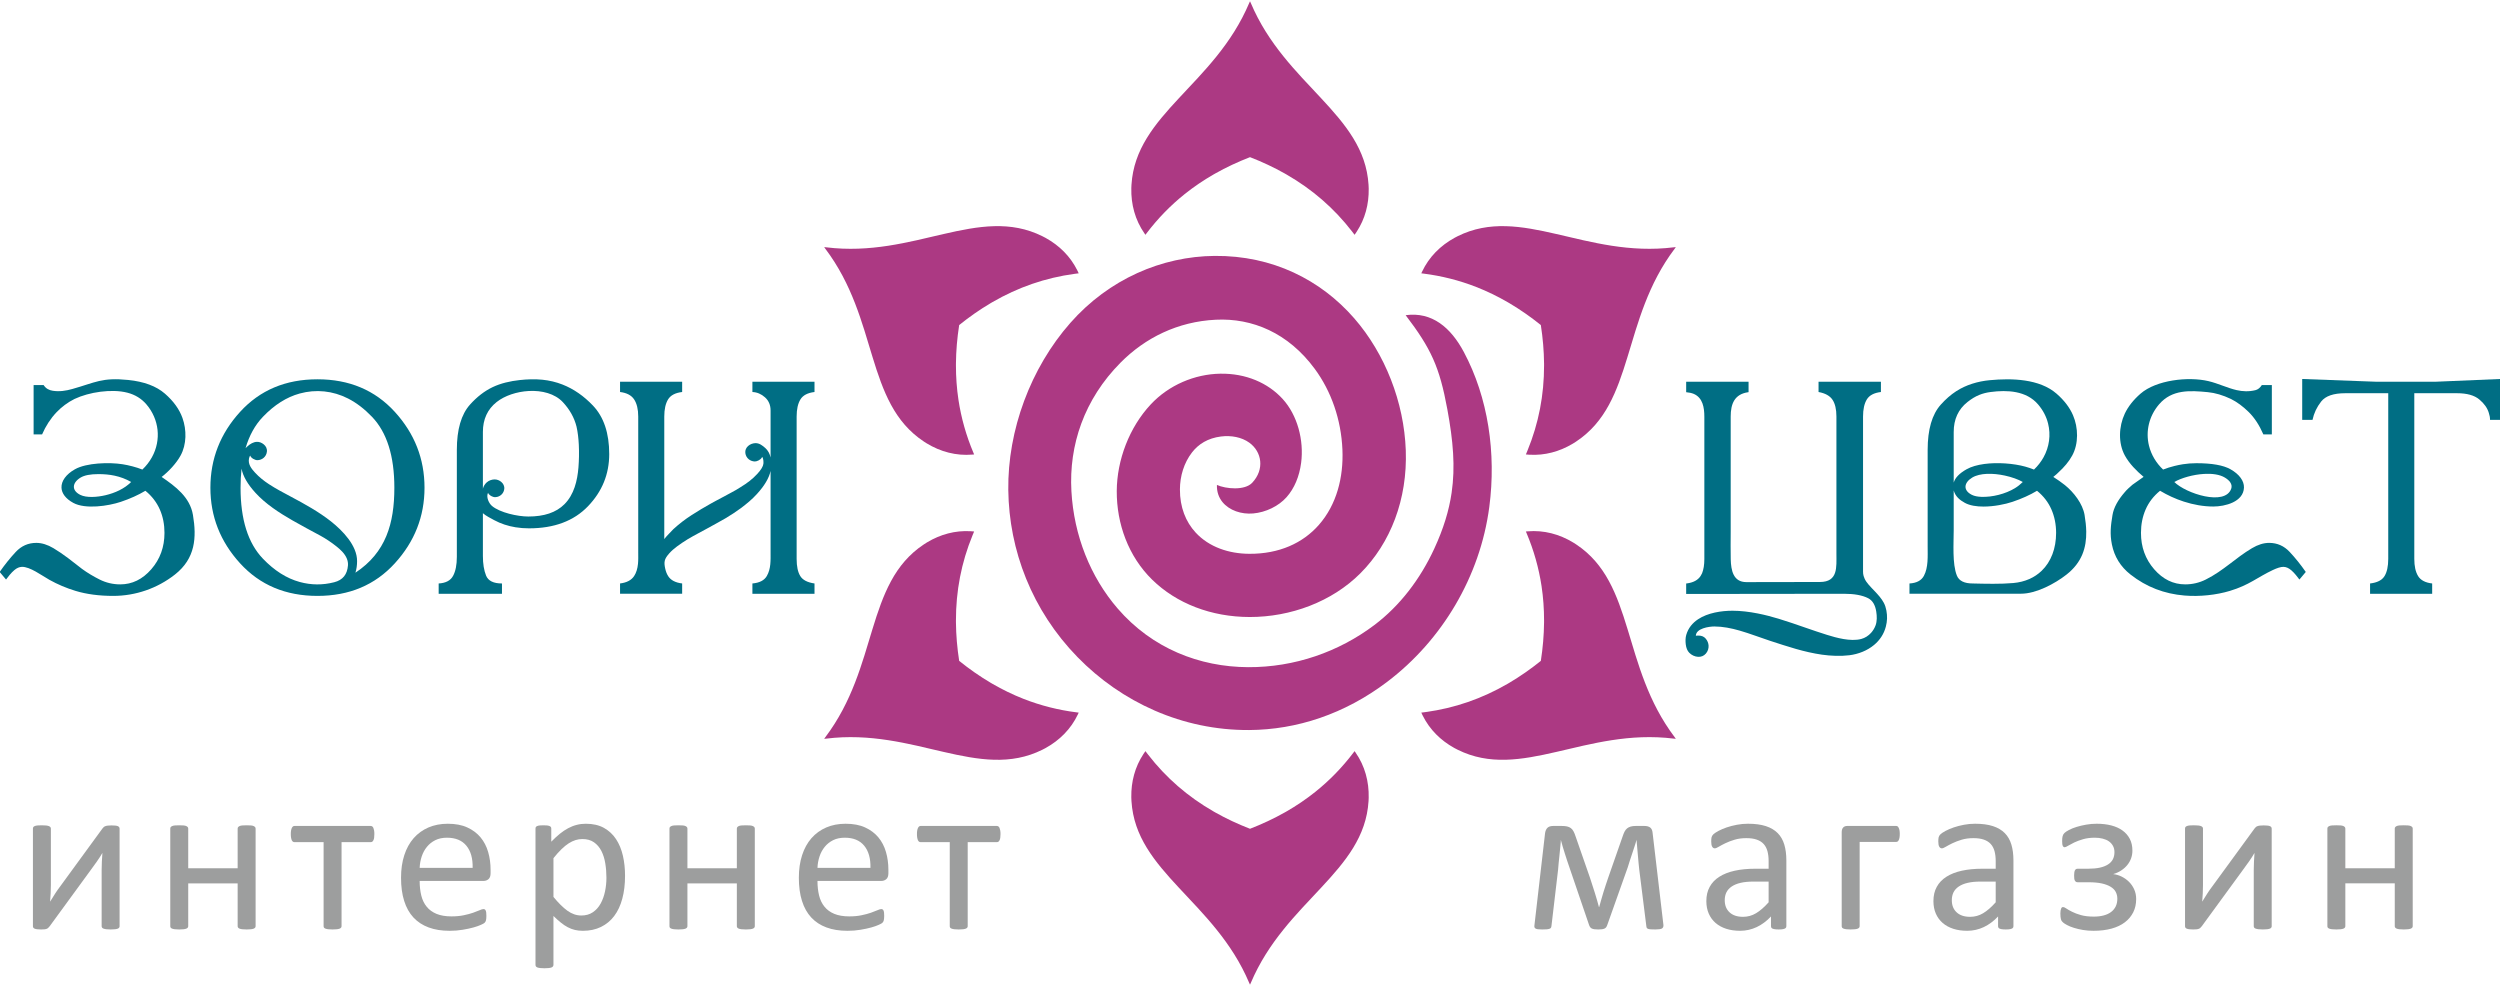
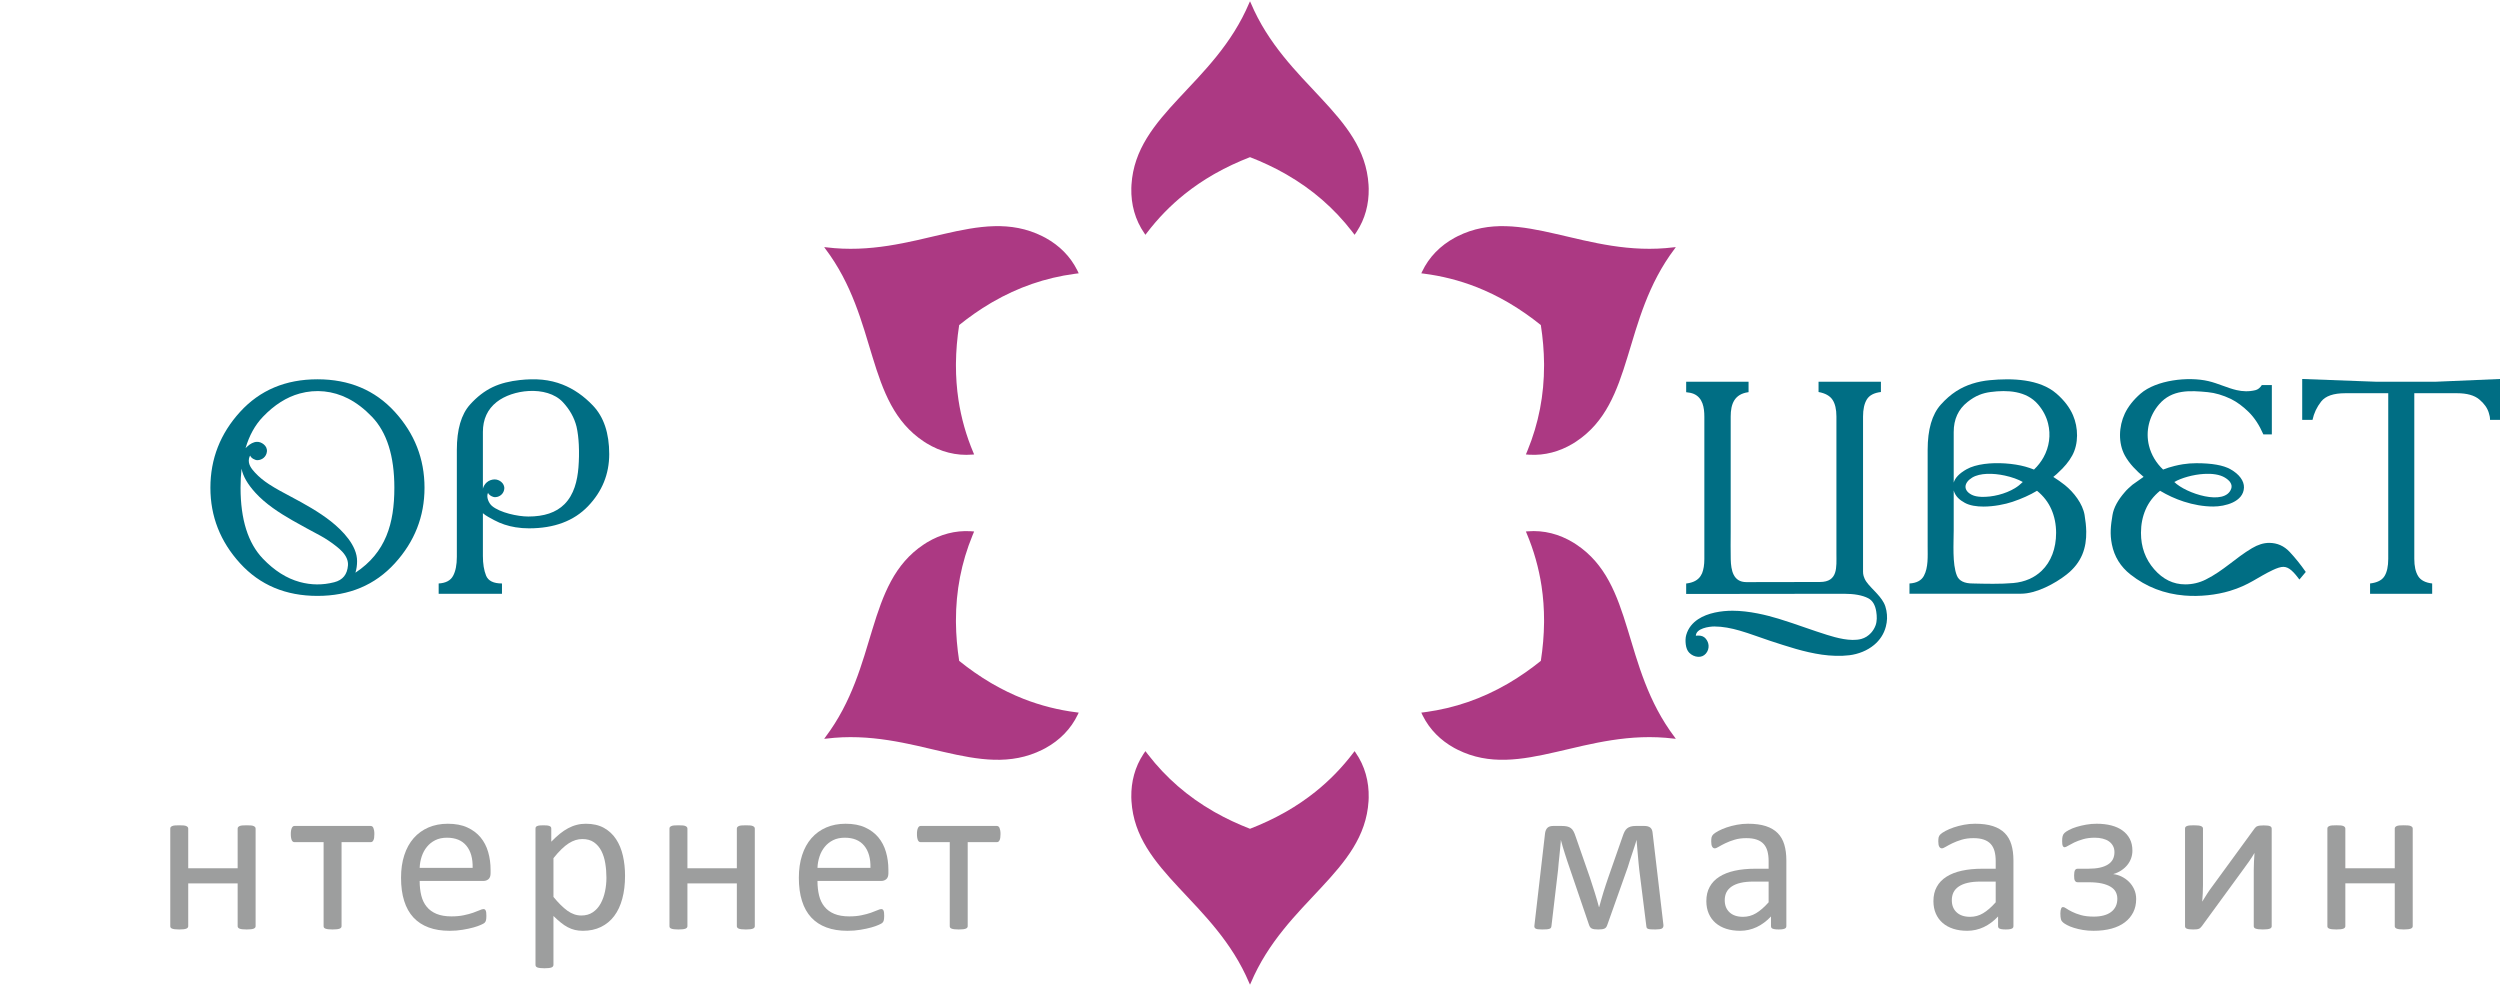
<svg xmlns="http://www.w3.org/2000/svg" xml:space="preserve" width="60.113mm" height="23.707mm" version="1.1" style="shape-rendering:geometricPrecision; text-rendering:geometricPrecision; image-rendering:optimizeQuality; fill-rule:evenodd; clip-rule:evenodd" viewBox="0 0 601.132 237.066">
  <defs>
    <style type="text/css"> .fil2 {fill:#AC3983} .fil3 {fill:#9D9E9E;fill-rule:nonzero} .fil1 {fill:#006E84;fill-rule:nonzero} .fil0 {fill:#006E84;fill-rule:nonzero} </style>
  </defs>
  <g id="Слой_x0020_1">
    <g id="_1533965522064">
      <g>
        <path class="fil0" d="M405.513 91.781l14.933 0 0 2.477 0 0.036 -0.072 0.01c-3.338,0.461 -4.225,2.839 -4.225,5.854l0 0.919 0 26.836c0,2.166 -0.048,4.396 0.01,6.564 0.072,2.62 0.567,5.5 3.781,5.493l17.675 -0.031c4.371,-0.008 3.957,-3.554 3.957,-6.758l0 -33.023c0,-1.748 -0.315,-3.096 -0.946,-4.042 -0.633,-0.948 -1.749,-1.567 -3.352,-1.858l0 -2.477 0.064 0 14.796 0 0.137 0 0 2.477c-1.651,0.195 -2.78,0.789 -3.387,1.785 -0.607,0.995 -0.911,2.368 -0.911,4.115l0 36.617c0,1.033 -0.049,1.371 0.374,2.356 0.406,0.949 1.383,1.917 2.38,2.964 0.843,0.885 1.703,1.828 2.246,2.863 0.284,0.54 0.489,1.156 0.615,1.848 0.249,1.367 0.209,2.522 -0.129,3.849 -0.459,1.805 -1.477,3.289 -2.827,4.416 -1.632,1.363 -3.753,2.21 -5.961,2.484 -2.074,0.257 -4.484,0.158 -6.562,-0.139 -4.318,-0.618 -8.301,-1.972 -12.494,-3.333 -2.376,-0.771 -4.836,-1.746 -7.331,-2.461 -2.003,-0.574 -4.03,-0.982 -6.057,-0.986 -1.286,-0.001 -4.455,0.455 -4.455,2.262 0.198,-0.099 0.438,-0.073 0.655,-0.073 0.729,0 1.299,0.243 1.712,0.729 0.417,0.49 0.653,1.075 0.692,1.668 0.045,0.678 -0.167,1.369 -0.655,1.937 -0.501,0.584 -1.176,0.809 -1.857,0.778 -0.792,-0.036 -1.598,-0.421 -2.15,-0.996 -0.447,-0.466 -0.723,-1.14 -0.827,-2.021 -0.085,-0.744 -0.092,-1.517 0.114,-2.241 0.478,-1.667 1.514,-2.889 2.837,-3.77 2.356,-1.568 5.627,-2.058 8.293,-2.058 1.961,0 4.03,0.256 6.061,0.655 1.74,0.342 3.454,0.791 5.047,1.277 2.147,0.653 4.324,1.411 6.491,2.161 1.7,0.588 3.41,1.176 5.132,1.712 2.174,0.676 5.638,1.668 8.223,0.984 0.915,-0.241 1.727,-0.771 2.359,-1.47 0.465,-0.514 0.834,-1.121 1.076,-1.77 0.391,-1.058 0.341,-2.22 0.176,-3.322 -0.245,-1.623 -0.901,-2.708 -1.967,-3.249 -1.382,-0.701 -3.315,-1.059 -5.791,-1.057l-37.952 0.046 0 -2.514c0.039,-0.004 0.078,-0.009 0.117,-0.014 1.579,-0.198 2.694,-0.792 3.343,-1.779 0.136,-0.205 0.257,-0.428 0.365,-0.667 0.363,-0.916 0.546,-2.051 0.546,-3.402l0 -34.238c0,-2.178 -0.364,-4.546 -2.544,-5.496 -0.515,-0.209 -1.125,-0.344 -1.827,-0.404l0 -2.515 0 -0.007 0.072 -0.001z" />
        <path class="fil0" d="M459.138 142.755l0 -2.459c1.699,-0.098 2.853,-0.704 3.46,-1.821 1.099,-2.023 0.911,-4.755 0.911,-7.022l0 -23.282c0,-4.905 1.055,-8.535 3.169,-10.89 1.157,-1.291 2.385,-2.36 3.681,-3.205 2.369,-1.546 5.244,-2.392 8.047,-2.659 5.343,-0.511 11.99,-0.34 16.101,3.241 1.841,1.606 3.16,3.334 3.955,5.187 1.278,2.975 1.377,6.845 -0.205,9.71 -0.776,1.409 -1.893,2.768 -3.351,4.08 -0.12,0.122 -0.26,0.254 -0.406,0.386 -0.259,0.234 -0.54,0.47 -0.781,0.652 0.947,0.608 1.904,1.254 2.791,1.967 2.147,1.728 4.287,4.504 4.734,7.193 0.226,1.353 0.376,2.681 0.398,3.972 0.066,3.88 -1.027,7.43 -4.731,10.342 -2.766,2.175 -7.301,4.608 -10.944,4.608l-6.464 0 -3.68 0 -16.685 0zm19.5 -48.495c-1.931,0.258 -3.587,0.848 -5.551,2.402 -2.209,1.748 -3.313,4.152 -3.313,7.212l0 9.144 0 3.025 0.001 -0.005c0.34,-1.164 1.372,-2.233 3.096,-3.205 2.271,-1.279 5.924,-1.629 9.294,-1.405 1.761,0.118 3.445,0.392 4.815,0.772 0.712,0.198 1.415,0.432 2.099,0.707 0.923,-0.874 1.687,-1.858 2.295,-2.95 1.382,-2.49 1.776,-5.362 1.092,-8.121 -0.412,-1.665 -1.213,-3.196 -2.403,-4.592 -2.825,-3.312 -7.439,-3.516 -11.425,-2.984zm-8.864 23.668l0 5.468 0 4.069c0,3.13 -0.374,8.12 0.764,10.937 0.511,1.263 1.784,1.894 3.824,1.894 2.975,0.076 6.728,0.166 9.746,-0.105 2.814,-0.253 5.113,-1.305 6.817,-2.946 2.255,-2.17 3.472,-5.372 3.472,-9.114 0,-2.04 -0.377,-3.922 -1.13,-5.646 -0.752,-1.724 -1.905,-3.217 -3.46,-4.48 -1.699,1.021 -3.666,1.907 -5.9,2.66 -1.781,0.599 -4.446,1.134 -6.927,1.141 -1.706,0.004 -3.325,-0.241 -4.509,-0.887 -1.278,-0.697 -2.286,-1.556 -2.696,-2.986l-0.001 -0.005zm16.61 -2.035c-1.097,-0.627 -2.66,-1.189 -4.345,-1.55 -2.801,-0.6 -5.938,-0.645 -7.82,0.493 -2.011,1.217 -2.248,3.066 -0.073,4.152 0.604,0.303 1.395,0.446 2.254,0.479 2.65,0.101 5.801,-0.691 8.09,-2.08 0.68,-0.413 1.311,-0.912 1.894,-1.494z" />
        <path class="fil0" d="M553.571 100.96l0 -9.835 17.628 0.656 14.568 0 15.444 -0.656 0 9.835 -2.477 0c0,-0.292 -0.024,-0.571 -0.072,-0.838 -0.049,-0.267 -0.122,-0.547 -0.219,-0.838 -0.34,-1.165 -1.105,-2.246 -2.294,-3.242 -1.19,-0.995 -2.975,-1.493 -5.354,-1.493l-10.272 0 0 39.834c0,1.748 0.303,3.133 0.911,4.128 0.606,0.996 1.736,1.591 3.387,1.785l0 2.477 -14.933 0 0 -2.477c1.7,-0.194 2.853,-0.777 3.46,-1.749 0.607,-0.971 0.91,-2.367 0.91,-4.164l0 -39.834 -10.344 0c-2.816,0 -4.747,0.668 -5.791,2.004 -1.044,1.335 -1.736,2.804 -2.076,4.407l-2.476 0z" />
        <path class="fil0" d="M546.271 104.456l0 -11.874 -2.403 0c-0.438,0.681 -0.96,1.094 -1.567,1.239 -1.576,0.378 -3.062,0.313 -4.519,-0.023 -2.242,-0.518 -4.42,-1.609 -6.772,-2.162 -4.847,-1.14 -12.54,-0.27 -16.318,3.022 -1.717,1.497 -2.98,3.102 -3.787,4.813 -1.443,3.06 -1.617,7.088 0.036,10.084 1.078,1.954 2.776,3.667 4.494,5.106l-2.673 1.888c-0.339,0.291 -0.667,0.582 -0.983,0.874 -0.316,0.291 -0.595,0.582 -0.838,0.874 -1.699,1.943 -2.696,3.788 -2.986,5.536 -0.425,2.543 -0.653,4.538 -0.149,7.06 0.588,2.95 2.084,5.369 4.482,7.254 3.832,3.012 8.139,4.639 12.964,5.048 3.655,0.311 7.691,-0.133 10.93,-1.114 4.698,-1.423 6.55,-3.238 10.321,-5.016 0.941,-0.445 1.9,-0.784 2.568,-0.765 0.666,0.019 1.267,0.292 1.909,0.848 0.749,0.647 1.452,1.575 1.92,2.201l1.53 -1.821c-1.214,-1.748 -2.502,-3.351 -3.861,-4.808 -1.359,-1.457 -3.011,-2.185 -4.953,-2.185 -1.311,0 -2.684,0.425 -4.116,1.275 -4.028,2.387 -6.807,5.388 -11.109,7.539 -1.554,0.777 -3.205,1.165 -4.954,1.165 -2.865,0 -5.354,-1.214 -7.467,-3.642 -2.112,-2.428 -3.168,-5.342 -3.168,-8.741 0,-2.04 0.376,-3.922 1.129,-5.646 0.753,-1.724 1.906,-3.217 3.461,-4.48 1.758,1.057 3.69,1.948 5.697,2.6 2.32,0.753 4.742,1.188 7.123,1.188 2.774,0 7.237,-1.093 7.355,-4.554 0.054,-1.584 -1.1,-3.201 -3.239,-4.406 -1.723,-0.971 -4.456,-1.456 -8.195,-1.456 -1.118,0 -2.21,0.084 -3.278,0.255 -0.619,0.098 -1.299,0.237 -1.984,0.407 -0.955,0.237 -1.921,0.535 -2.752,0.868 -1.641,-1.557 -2.847,-3.533 -3.39,-5.734 -0.844,-3.427 -0.014,-7.089 2.407,-9.929 3.126,-3.667 7.512,-3.352 11.729,-2.95 1.772,0.171 3.63,0.717 5.572,1.639 1.457,0.729 2.877,1.773 4.262,3.133 1.383,1.359 2.561,3.157 3.533,5.39l2.039 0zm-23.456 11.437c1.698,-0.971 4.527,-1.79 7.188,-1.941 1.903,-0.108 3.72,0.124 4.977,0.884 0.574,0.348 0.998,0.72 1.272,1.114 0.372,0.54 0.419,1.079 0.249,1.562 -1.476,4.233 -10.919,1.148 -13.686,-1.619z" />
        <path class="fil1" d="M105.478 142.773l0 -2.478c1.7,-0.096 2.854,-0.703 3.46,-1.82 0.608,-1.118 0.911,-2.647 0.911,-4.589l0 -25.715c0,-4.905 1.056,-8.535 3.169,-10.89 1.671,-1.863 3.487,-3.263 5.446,-4.199 1.958,-0.935 4.243,-1.453 6.509,-1.699 1.793,-0.194 3.617,-0.26 5.413,-0.084 1.721,0.169 3.341,0.564 4.864,1.161 2.737,1.072 5.164,2.797 7.306,5.039 2.623,2.744 3.934,6.641 3.934,11.692 0,4.808 -1.699,8.985 -5.099,12.529 -3.4,3.546 -8.134,5.318 -14.205,5.318 -1.076,0 -2.157,-0.082 -3.219,-0.255 -1.793,-0.293 -3.539,-0.849 -5.141,-1.717 -0.831,-0.45 -2.022,-1.047 -2.713,-1.67l0 10.271c0,1.894 0.255,3.472 0.765,4.735 0.511,1.263 1.785,1.893 3.825,1.893l0 2.478 -15.225 0zm10.635 -38.9l0 13.632c0.146,-0.581 0.469,-1.102 0.9,-1.494 0.513,-0.465 1.224,-0.734 1.919,-0.737 0.563,-0.002 1.142,0.219 1.582,0.587 0.5,0.418 0.822,1.026 0.739,1.715 -0.116,0.947 -0.772,1.649 -1.634,1.885 -0.312,0.086 -0.614,0.119 -0.929,0.04 -0.536,-0.135 -1.203,-0.548 -1.338,-1.02 -0.505,1.03 0.191,2.531 0.944,3.171 1.896,1.607 6.17,2.545 8.744,2.545 3.761,0 6.672,-0.936 8.698,-2.973 2.287,-2.302 3.095,-5.614 3.356,-8.866 0.13,-1.63 0.178,-3.527 0.086,-5.386 -0.076,-1.556 -0.251,-3.086 -0.557,-4.41 -0.534,-2.137 -1.627,-4.092 -3.278,-5.864 -1.923,-2.064 -5.054,-2.85 -8.182,-2.686 -2.903,0.152 -5.805,1.123 -7.735,2.65 -2.21,1.748 -3.315,4.152 -3.315,7.211z" />
        <path class="fil1" d="M72.054 94.622c-3.149,0.866 -6.097,2.736 -8.846,5.609 -1.885,1.971 -3.273,4.482 -4.165,7.532 0.125,-0.15 0.293,-0.292 0.439,-0.425 0.694,-0.638 1.487,-1.079 2.297,-1.098 0.554,-0.013 1.118,0.171 1.662,0.624 0.503,0.417 0.822,1.022 0.735,1.75 -0.074,0.615 -0.37,1.131 -0.8,1.489 -0.395,0.329 -0.904,0.526 -1.458,0.546 -0.607,0.022 -1.588,-0.52 -1.752,-1.102 -0.132,0.121 -0.259,0.537 -0.294,0.712 -0.266,1.356 0.551,2.397 1.417,3.348 1.02,1.119 2.166,2.02 3.38,2.816 1.673,1.096 3.513,2.061 5.31,3.016 3.222,1.711 6.728,3.655 9.6,5.928 2.851,2.259 6.293,5.82 6.281,9.551 -0.003,1.021 -0.136,1.949 -0.4,2.784 7.329,-4.825 9.363,-11.845 9.363,-20.425 0,-7.624 -1.789,-13.306 -5.366,-17.046 -1.837,-1.92 -3.763,-3.392 -5.778,-4.416 -3.658,-1.858 -7.709,-2.271 -11.625,-1.193zm-13.969 18.063c-0.162,1.443 -0.243,2.974 -0.243,4.592 0,7.624 1.789,13.306 5.366,17.046 2.752,2.876 5.703,4.747 8.855,5.612 2.767,0.759 5.527,0.777 8.302,0.063 1.037,-0.267 1.827,-0.737 2.376,-1.422 0.529,-0.662 0.836,-1.525 0.925,-2.601 0.093,-1.114 -0.358,-2.217 -1.351,-3.307 -0.713,-0.781 -1.998,-1.785 -3.274,-2.642 -0.692,-0.464 -1.381,-0.886 -1.976,-1.206 -2.195,-1.179 -4.567,-2.445 -6.768,-3.706 -3.137,-1.796 -6.42,-3.926 -8.875,-6.62 -1.906,-2.092 -3.018,-4.028 -3.337,-5.809zm18.248 -21.486c7.637,0 13.837,2.61 18.598,7.83 4.762,5.22 7.143,11.303 7.143,18.248 0,6.896 -2.381,12.954 -7.143,18.175 -4.761,5.22 -10.961,7.831 -18.598,7.831 -7.638,0 -13.838,-2.611 -18.599,-7.831 -4.762,-5.221 -7.143,-11.279 -7.143,-18.175 0,-6.945 2.381,-13.028 7.143,-18.248 4.761,-5.22 10.961,-7.83 18.599,-7.83z" />
-         <path class="fil1" d="M159.726 129.612c0.717,-0.915 1.432,-1.552 2.191,-2.381 1.368,-1.251 2.829,-2.376 4.383,-3.375 1.554,-0.998 3.068,-1.907 4.543,-2.727 0.454,-0.254 0.901,-0.498 1.34,-0.735 0.44,-0.238 0.873,-0.467 1.299,-0.689 0.794,-0.442 1.589,-0.869 2.384,-1.282 0.795,-0.414 1.546,-0.853 2.252,-1.32 0.735,-0.439 1.44,-0.92 2.115,-1.445 0.674,-0.524 1.302,-1.103 1.884,-1.739 0.886,-0.968 1.367,-1.767 1.441,-2.395 0.049,-0.412 0.023,-1.357 -0.313,-1.664 -0.019,0.068 -0.05,0.135 -0.088,0.2 -0.309,0.517 -1.179,0.92 -1.672,0.902 -0.545,-0.02 -1.047,-0.209 -1.44,-0.526 -0.446,-0.359 -0.753,-0.883 -0.829,-1.509 -0.085,-0.706 0.215,-1.296 0.694,-1.712 0.469,-0.407 1.11,-0.647 1.729,-0.662 0.934,-0.022 1.699,0.565 2.37,1.169 0.691,0.619 1.07,1.374 1.277,2.277l0 -4.45c0,-2.345 0,-4.538 0,-6.848 0,-1.311 -0.45,-2.367 -1.348,-3.169 -0.898,-0.8 -1.906,-1.226 -3.023,-1.274l0 -2.477 14.933 0 0 2.477c-1.651,0.195 -2.78,0.789 -3.387,1.784 -0.607,0.996 -0.91,2.368 -0.91,4.117l0 34.236c0,1.798 0.291,3.169 0.874,4.116 0.582,0.947 1.724,1.542 3.423,1.785l0 2.477 -14.933 0 0 -2.477c1.7,-0.146 2.854,-0.74 3.46,-1.785 1.029,-1.769 0.911,-3.823 0.911,-5.793l0 -19.47c-0.377,1.712 -1.477,3.565 -3.302,5.559 -0.582,0.635 -1.195,1.229 -1.839,1.78 -0.644,0.552 -1.318,1.09 -2.02,1.615 -1.182,0.866 -2.411,1.675 -3.684,2.428 -1.481,0.875 -2.993,1.652 -4.487,2.495 -0.636,0.358 -1.318,0.712 -1.925,1.04 -0.89,0.48 -1.794,0.963 -2.637,1.474 -0.941,0.57 -1.944,1.258 -2.64,1.779 -0.681,0.509 -1.332,1.072 -1.857,1.673 -1.138,1.301 -1.314,1.983 -0.939,3.658 0.141,0.633 0.361,1.246 0.717,1.798 0.628,0.974 1.749,1.555 3.351,1.749l0 2.477 -14.933 0 0 -2.477c1.602,-0.194 2.732,-0.789 3.387,-1.785 0.499,-0.757 0.808,-1.733 0.927,-2.926 0.093,-0.93 0.057,-1.911 0.057,-2.847l0 -32.579c0,-1.749 -0.328,-3.121 -0.984,-4.117 -0.655,-0.995 -1.785,-1.589 -3.387,-1.784l0 -2.477 14.933 0 0 2.477c-1.651,0.195 -2.781,0.79 -3.387,1.784 -0.606,0.995 -0.911,2.37 -0.911,4.117l0 27.753 0 1.7z" />
-         <path class="fil1" d="M8.081 104.456l0 -11.874 2.403 0c0.573,0.89 1.342,1.241 2.206,1.376 1.616,0.254 3.157,0.008 4.68,-0.42 5.6,-1.574 7.126,-2.825 13.461,-2.176 3.813,0.392 6.757,1.49 8.829,3.296 2.053,1.79 3.458,3.734 4.21,5.832 1.028,2.864 1.023,6.38 -0.459,9.065 -1.026,1.861 -2.844,3.814 -4.544,5.127 3.308,2.268 6.815,4.846 7.53,9.151 0.905,5.419 0.603,10.433 -4.333,14.314 -4.214,3.314 -9.463,5.136 -14.825,5.136 -3.399,0 -6.422,-0.401 -9.069,-1.202 -2.23,-0.676 -4.332,-1.568 -6.304,-2.673 -1.839,-1.034 -4.702,-3.196 -6.632,-3.106 -0.611,0.028 -1.175,0.274 -1.773,0.771 -0.782,0.649 -1.523,1.625 -2.009,2.276l-1.53 -1.821c1.214,-1.748 2.502,-3.351 3.861,-4.808 1.359,-1.457 3.011,-2.185 4.953,-2.185 1.311,0 2.684,0.425 4.116,1.275 2.387,1.414 4.675,3.271 6.884,4.989 1.263,0.923 2.672,1.773 4.225,2.55 1.554,0.777 3.205,1.165 4.954,1.165 2.865,0 5.354,-1.214 7.467,-3.642 2.112,-2.428 3.168,-5.342 3.168,-8.741 0,-4.019 -1.435,-7.564 -4.59,-10.126 -1.699,1.021 -3.666,1.907 -5.9,2.66 -3.005,1.011 -8.528,1.84 -11.436,0.254 -1.873,-1.021 -2.776,-2.318 -2.838,-3.638 -0.075,-1.599 1.081,-3.233 3.238,-4.448 2.764,-1.558 8.253,-1.715 11.473,-1.201 1.479,0.234 3.309,0.703 4.736,1.275 0.922,-0.875 1.687,-1.858 2.294,-2.951 1.156,-2.082 1.598,-4.386 1.351,-6.624 -0.241,-2.178 -1.136,-4.297 -2.662,-6.088 -1.193,-1.399 -2.725,-2.341 -4.596,-2.823 -3.745,-0.967 -9.21,-0.147 -12.705,1.512 -1.657,0.83 -3.09,1.907 -4.31,3.183 -1.456,1.523 -2.61,3.33 -3.485,5.34l-2.039 0zm23.456 11.437c-1.294,-0.74 -2.615,-1.224 -3.983,-1.517 -1.248,-0.267 -2.537,-0.377 -3.884,-0.377 -1.943,0 -3.376,0.279 -4.298,0.837 -1.024,0.619 -1.588,1.402 -1.608,2.164 -0.02,0.736 0.466,1.454 1.535,1.989 1.481,0.739 4.015,0.572 6.084,0.082 2.241,-0.532 4.513,-1.537 6.154,-3.178z" />
      </g>
      <g>
-         <path class="fil2" d="M337.987 75.785c6.342,-0.87 10.854,2.972 13.993,8.847 5.858,10.964 7.824,24.332 6.125,37.268 -2.196,16.722 -11.362,32.06 -24.535,42.033 -10.278,7.781 -21.774,11.537 -33.201,11.604 -16.059,0.094 -30.719,-6.703 -41.282,-17.543 -10.934,-11.222 -16.469,-25.663 -16.642,-40.193 -0.171,-14.367 5.355,-29.301 14.922,-40.163 9.283,-10.539 22.006,-15.998 34.688,-16.108 13.922,-0.12 25.521,5.757 33.586,15.022 7.402,8.502 11.967,20.16 12.381,31.711 0.423,11.798 -3.645,22.303 -10.921,29.591 -6.837,6.85 -16.783,10.516 -26.595,10.508 -9.297,-0.008 -17.642,-3.274 -23.475,-8.988 -5.722,-5.605 -8.544,-13.452 -8.505,-21.3 0.037,-7.477 3.026,-15.32 8.165,-20.827 4.361,-4.673 10.573,-7.289 16.723,-7.393 6.129,-0.104 11.467,2.193 15.018,6.094 3.521,3.868 5.144,9.884 4.426,15.357 -0.427,3.252 -1.612,6.113 -3.503,8.243 -1.91,2.152 -4.987,3.649 -8.037,3.914 -2.818,0.246 -5.725,-0.725 -7.366,-2.733 -0.884,-1.083 -1.401,-2.467 -1.339,-4.125 2.122,0.959 6.679,1.4 8.485,-0.524 3.019,-3.215 2.329,-7.445 -0.697,-9.636 -1.841,-1.333 -4.367,-1.8 -6.834,-1.486 -3.128,0.398 -5.388,1.813 -6.947,3.83 -1.936,2.505 -2.889,5.678 -2.905,8.877 -0.022,4.291 1.393,7.813 3.794,10.404 3.229,3.484 7.969,5.064 12.86,5.094 7.232,0.046 12.914,-2.585 16.749,-6.944 4.29,-4.876 5.951,-11.455 5.67,-18.1 -0.305,-7.212 -2.667,-14.027 -6.668,-19.445 -6.396,-8.664 -15.01,-12.226 -23.788,-11.797 -9.165,0.448 -16.981,4.364 -22.867,10.292 -8.822,8.886 -12.456,19.896 -11.844,30.917 0.595,10.711 4.59,20.667 11.117,28.229 8.295,9.61 19.695,14.049 31.359,14.108 11.185,0.057 21.811,-3.685 30.346,-10.112 6.196,-4.666 11.07,-11.106 14.423,-18.368 2.219,-4.805 3.544,-9.134 4.175,-13.438 0.921,-6.273 0.37,-12.496 -1.024,-20.073 -1.883,-10.237 -3.917,-14.616 -10.03,-22.647z" />
        <path class="fil2" d="M308.911 195.358l0.001 0c0.145,-0.081 0.289,-0.164 0.433,-0.247 2.413,-1.388 4.72,-2.948 6.895,-4.683l0 0c3.447,-2.755 6.502,-5.901 9.17,-9.418 0.1,-0.132 0.2,-0.264 0.299,-0.397 0.043,0.059 0.086,0.118 0.128,0.177 0.042,0.06 0.084,0.119 0.125,0.179l0 0c2.233,3.217 3.234,6.966 3.143,10.86 -0.007,0.275 -0.02,0.549 -0.036,0.82l-0.001 0c-1.054,16.983 -19.973,23.994 -28.301,43.679 -0.065,0.153 -0.123,0.288 -0.2,0.435 -0.078,-0.152 -0.138,-0.291 -0.205,-0.448 -8.33,-19.675 -27.242,-26.687 -28.296,-43.666l0 0c-0.017,-0.271 -0.029,-0.545 -0.037,-0.82l-0.003 -0.156c-0.058,-3.693 0.867,-7.245 2.905,-10.347 0.04,-0.059 0.079,-0.119 0.12,-0.179 0.04,-0.059 0.08,-0.119 0.122,-0.178l0 0c0.041,-0.06 0.083,-0.119 0.125,-0.179 0.042,-0.059 0.084,-0.118 0.128,-0.177 0.099,0.133 0.198,0.265 0.299,0.397 0.1,0.132 0.2,0.264 0.301,0.394 4.345,5.625 9.592,10.156 15.764,13.707 0.144,0.083 0.288,0.166 0.433,0.247l0 0c2.61,1.473 5.39,2.777 8.344,3.924 2.955,-1.146 5.734,-2.451 8.344,-3.924z" />
        <path class="fil2" d="M292.223 41.708l-0.001 0c-0.145,0.081 -0.289,0.164 -0.433,0.247 -2.413,1.388 -4.72,2.948 -6.895,4.683l0 0c-3.447,2.755 -6.502,5.901 -9.17,9.418 -0.1,0.132 -0.2,0.264 -0.299,0.397 -0.043,-0.059 -0.086,-0.118 -0.128,-0.177 -0.042,-0.06 -0.084,-0.119 -0.125,-0.179l0 0c-2.233,-3.216 -3.234,-6.966 -3.143,-10.859 0.007,-0.276 0.02,-0.55 0.036,-0.82l0.001 0c1.053,-16.984 19.973,-23.995 28.301,-43.68 0.065,-0.153 0.123,-0.287 0.2,-0.435 0.078,0.152 0.138,0.291 0.205,0.448 8.33,19.675 27.242,26.687 28.296,43.667l0 0c0.017,0.27 0.029,0.544 0.037,0.82l0.003 0.155c0.058,3.693 -0.867,7.245 -2.906,10.347 -0.039,0.059 -0.078,0.119 -0.119,0.179 -0.04,0.059 -0.08,0.119 -0.122,0.178l0 0c-0.041,0.06 -0.083,0.119 -0.125,0.179 -0.042,0.059 -0.084,0.118 -0.128,0.177 -0.099,-0.133 -0.199,-0.265 -0.299,-0.397 -0.1,-0.132 -0.2,-0.264 -0.301,-0.394 -4.345,-5.625 -9.592,-10.156 -15.764,-13.707 -0.144,-0.083 -0.288,-0.166 -0.433,-0.247l0 0c-2.61,-1.473 -5.39,-2.777 -8.344,-3.924 -2.955,1.146 -5.734,2.451 -8.344,3.924z" />
        <path class="fil2" d="M371.272 149.719l0.001 0c0.001,-0.166 0.002,-0.333 0.002,-0.499 0.004,-2.783 -0.193,-5.562 -0.608,-8.313l0 0c-0.662,-4.362 -1.86,-8.581 -3.571,-12.65 -0.064,-0.152 -0.129,-0.305 -0.195,-0.457 0.073,-0.008 0.145,-0.016 0.218,-0.022 0.072,-0.007 0.144,-0.014 0.217,-0.02l0 0c3.902,-0.325 7.65,0.683 10.976,2.708 0.236,0.145 0.466,0.292 0.692,0.442l0 0c14.181,9.404 10.793,29.295 23.677,46.349 0.1,0.133 0.188,0.251 0.277,0.391 -0.17,-0.008 -0.321,-0.026 -0.49,-0.047 -21.205,-2.623 -36.733,10.249 -51.965,2.672l0 0c-0.243,-0.121 -0.486,-0.247 -0.729,-0.378l-0.136 -0.074c-3.228,-1.797 -5.841,-4.374 -7.508,-7.69 -0.032,-0.064 -0.064,-0.129 -0.095,-0.193 -0.032,-0.065 -0.063,-0.13 -0.094,-0.195l0 0c-0.031,-0.066 -0.062,-0.131 -0.092,-0.198 -0.03,-0.066 -0.06,-0.132 -0.09,-0.199 0.165,-0.019 0.33,-0.04 0.494,-0.06 0.164,-0.021 0.328,-0.042 0.492,-0.065 7.044,-0.95 13.592,-3.228 19.753,-6.797 0.143,-0.084 0.287,-0.167 0.43,-0.252l0 0c2.58,-1.524 5.1,-3.279 7.57,-5.265 0.485,-3.132 0.745,-6.191 0.774,-9.188z" />
        <path class="fil2" d="M229.861 87.347l0 0c-0.001,0.166 -0.002,0.333 -0.002,0.499 -0.004,2.783 0.193,5.562 0.608,8.313l0 0c0.662,4.362 1.86,8.581 3.571,12.65 0.064,0.153 0.129,0.305 0.195,0.458 -0.073,0.007 -0.145,0.015 -0.218,0.021 -0.072,0.007 -0.144,0.014 -0.217,0.02l0 0c-3.902,0.325 -7.65,-0.683 -10.976,-2.708 -0.236,-0.145 -0.466,-0.292 -0.692,-0.442l0 0c-14.181,-9.404 -10.793,-29.295 -23.677,-46.349 -0.1,-0.133 -0.188,-0.251 -0.277,-0.391 0.17,0.008 0.321,0.026 0.49,0.047 21.205,2.623 36.733,-10.249 51.965,-2.672l0 0c0.243,0.121 0.486,0.247 0.729,0.378l0.136 0.075c3.228,1.796 5.841,4.373 7.508,7.69 0.032,0.063 0.064,0.128 0.095,0.192 0.032,0.065 0.063,0.13 0.094,0.195l0 0c0.031,0.066 0.061,0.132 0.092,0.198 0.03,0.066 0.06,0.132 0.09,0.199 -0.165,0.02 -0.33,0.04 -0.494,0.06 -0.165,0.021 -0.329,0.043 -0.492,0.065 -7.044,0.95 -13.592,3.228 -19.753,6.797 -0.143,0.084 -0.287,0.168 -0.43,0.252l0 0c-2.581,1.524 -5.1,3.279 -7.57,5.265 -0.485,3.132 -0.745,6.191 -0.775,9.188z" />
        <path class="fil2" d="M238.206 164.172l0 0c0.143,0.085 0.287,0.169 0.431,0.252 2.408,1.395 4.913,2.614 7.504,3.63l0 0c4.108,1.607 8.36,2.68 12.74,3.232 0.164,0.021 0.329,0.041 0.494,0.06 -0.03,0.067 -0.06,0.134 -0.09,0.2 -0.03,0.066 -0.061,0.132 -0.092,0.197l0 0c-1.669,3.543 -4.416,6.284 -7.833,8.152 -0.243,0.132 -0.486,0.258 -0.729,0.379l0 0c-15.235,7.578 -30.766,-5.301 -51.978,-2.67 -0.165,0.02 -0.311,0.037 -0.477,0.044 0.092,-0.143 0.183,-0.265 0.286,-0.401 12.874,-17.052 9.49,-36.936 23.668,-46.339l0 0c0.226,-0.15 0.457,-0.297 0.692,-0.441l0.132 -0.081c3.17,-1.897 6.709,-2.872 10.414,-2.657 0.072,0.004 0.143,0.009 0.215,0.014 0.072,0.004 0.143,0.01 0.216,0.016l0 0c0.072,0.006 0.144,0.012 0.216,0.019 0.073,0.007 0.146,0.014 0.218,0.022 -0.065,0.152 -0.13,0.305 -0.195,0.458 -0.064,0.152 -0.127,0.305 -0.19,0.458 -2.699,6.575 -3.999,13.385 -3.989,20.505 0,0.166 0.001,0.332 0.003,0.499l0 0c0.03,2.996 0.29,6.056 0.774,9.188 2.47,1.986 4.99,3.74 7.57,5.264z" />
        <path class="fil2" d="M362.928 72.894l0 0c-0.143,-0.085 -0.287,-0.169 -0.431,-0.252 -2.408,-1.395 -4.913,-2.614 -7.504,-3.63l0 0c-4.108,-1.607 -8.36,-2.68 -12.74,-3.232 -0.164,-0.021 -0.329,-0.041 -0.494,-0.06 0.03,-0.067 0.06,-0.134 0.09,-0.2 0.03,-0.066 0.061,-0.132 0.092,-0.197l0 0c1.669,-3.543 4.416,-6.284 7.833,-8.152 0.243,-0.132 0.486,-0.258 0.729,-0.379l0 0.001c15.235,-7.579 30.766,5.3 51.978,2.67 0.165,-0.021 0.311,-0.038 0.477,-0.045 -0.092,0.144 -0.183,0.265 -0.286,0.401 -12.874,17.052 -9.49,36.936 -23.668,46.339l0 0c-0.226,0.15 -0.457,0.297 -0.692,0.442l-0.133 0.08c-3.169,1.897 -6.708,2.872 -10.413,2.657 -0.072,-0.004 -0.143,-0.008 -0.215,-0.013 -0.072,-0.005 -0.143,-0.011 -0.216,-0.017l0 0c-0.072,-0.006 -0.144,-0.012 -0.216,-0.019 -0.073,-0.007 -0.146,-0.014 -0.218,-0.022 0.065,-0.152 0.13,-0.305 0.195,-0.458 0.064,-0.152 0.127,-0.305 0.19,-0.458 2.699,-6.575 3.999,-13.385 3.989,-20.505 0,-0.166 -0.001,-0.332 -0.003,-0.498l0 -0.001c-0.03,-2.996 -0.29,-6.056 -0.774,-9.188 -2.47,-1.986 -4.99,-3.74 -7.57,-5.264z" />
      </g>
-       <path class="fil3" d="M28.758 222.709c0,0.125 -0.035,0.24 -0.106,0.338 -0.071,0.106 -0.178,0.186 -0.338,0.248 -0.151,0.063 -0.373,0.107 -0.648,0.143 -0.275,0.035 -0.622,0.053 -1.039,0.053 -0.418,0 -0.764,-0.018 -1.04,-0.053 -0.275,-0.036 -0.506,-0.08 -0.675,-0.143 -0.177,-0.062 -0.293,-0.142 -0.364,-0.248 -0.071,-0.107 -0.106,-0.213 -0.106,-0.338l0 -13.483c0,-0.684 0.017,-1.368 0.053,-2.079 0.035,-0.702 0.08,-1.386 0.133,-2.07 -0.4,0.702 -0.844,1.377 -1.315,2.052 -0.479,0.667 -0.959,1.333 -1.438,1.99l-9.922 13.59c-0.125,0.142 -0.231,0.258 -0.329,0.364 -0.098,0.107 -0.222,0.187 -0.364,0.249 -0.151,0.062 -0.338,0.107 -0.569,0.133 -0.222,0.027 -0.506,0.036 -0.834,0.036 -0.382,0 -0.702,-0.018 -0.942,-0.053 -0.249,-0.036 -0.444,-0.08 -0.586,-0.143 -0.151,-0.062 -0.258,-0.142 -0.32,-0.248 -0.062,-0.107 -0.089,-0.213 -0.089,-0.338l0 -23.485c0,-0.124 0.027,-0.231 0.089,-0.338 0.062,-0.106 0.178,-0.195 0.346,-0.257 0.16,-0.071 0.382,-0.125 0.667,-0.151 0.275,-0.027 0.612,-0.036 1.021,-0.036 0.835,0 1.412,0.062 1.723,0.196 0.311,0.133 0.471,0.328 0.471,0.586l0 13.563c0,0.676 -0.018,1.351 -0.053,2.017 -0.036,0.675 -0.08,1.332 -0.134,1.998 0.4,-0.666 0.809,-1.305 1.217,-1.945 0.4,-0.631 0.844,-1.252 1.306,-1.856l10.055 -13.777c0.098,-0.142 0.204,-0.258 0.32,-0.355 0.115,-0.098 0.249,-0.178 0.417,-0.231 0.16,-0.063 0.356,-0.098 0.587,-0.125 0.222,-0.026 0.515,-0.044 0.879,-0.044 0.364,0 0.675,0.018 0.924,0.044 0.257,0.027 0.453,0.071 0.604,0.142 0.142,0.071 0.248,0.151 0.311,0.258 0.062,0.107 0.088,0.222 0.088,0.364l0 23.432z" />
      <path id="1" class="fil3" d="M61.461 222.683c0,0.142 -0.036,0.257 -0.107,0.355 -0.071,0.089 -0.178,0.178 -0.337,0.249 -0.16,0.062 -0.373,0.115 -0.658,0.151 -0.275,0.035 -0.622,0.053 -1.039,0.053 -0.444,0 -0.799,-0.018 -1.075,-0.053 -0.284,-0.036 -0.497,-0.089 -0.657,-0.151 -0.16,-0.071 -0.267,-0.16 -0.338,-0.249 -0.071,-0.098 -0.106,-0.213 -0.106,-0.355l0 -10.277 -11.885 0 0 10.277c0,0.142 -0.036,0.257 -0.107,0.355 -0.071,0.089 -0.177,0.178 -0.337,0.249 -0.16,0.062 -0.373,0.115 -0.657,0.151 -0.276,0.035 -0.631,0.053 -1.066,0.053 -0.427,0 -0.773,-0.018 -1.048,-0.053 -0.285,-0.036 -0.507,-0.089 -0.667,-0.151 -0.168,-0.071 -0.284,-0.16 -0.346,-0.249 -0.062,-0.098 -0.089,-0.213 -0.089,-0.355l0 -23.432c0,-0.143 0.027,-0.258 0.089,-0.356 0.062,-0.089 0.178,-0.177 0.346,-0.257 0.16,-0.08 0.382,-0.134 0.667,-0.16 0.275,-0.027 0.621,-0.036 1.048,-0.036 0.435,0 0.79,0.009 1.066,0.036 0.284,0.026 0.497,0.08 0.657,0.16 0.16,0.08 0.266,0.168 0.337,0.257 0.071,0.098 0.107,0.213 0.107,0.356l0 9.53 11.885 0 0 -9.53c0,-0.143 0.035,-0.258 0.106,-0.356 0.071,-0.089 0.178,-0.177 0.338,-0.257 0.16,-0.08 0.373,-0.134 0.657,-0.16 0.276,-0.027 0.631,-0.036 1.075,-0.036 0.417,0 0.764,0.009 1.039,0.036 0.285,0.026 0.498,0.08 0.658,0.16 0.159,0.08 0.266,0.168 0.337,0.257 0.071,0.098 0.107,0.213 0.107,0.356l0 23.432z" />
      <path id="2" class="fil3" d="M90.015 200.547c0,0.347 -0.018,0.64 -0.054,0.88 -0.035,0.248 -0.088,0.444 -0.168,0.595 -0.08,0.16 -0.169,0.275 -0.267,0.355 -0.106,0.08 -0.24,0.116 -0.391,0.116l-7.008 0 0 20.19c0,0.142 -0.036,0.257 -0.107,0.355 -0.071,0.089 -0.177,0.178 -0.337,0.249 -0.16,0.062 -0.373,0.115 -0.657,0.151 -0.276,0.035 -0.631,0.053 -1.066,0.053 -0.427,0 -0.773,-0.018 -1.048,-0.053 -0.285,-0.036 -0.507,-0.089 -0.667,-0.151 -0.168,-0.071 -0.284,-0.16 -0.346,-0.249 -0.062,-0.098 -0.089,-0.213 -0.089,-0.355l0 -20.19 -7.008 0c-0.133,0 -0.258,-0.036 -0.373,-0.116 -0.116,-0.08 -0.205,-0.195 -0.276,-0.355 -0.062,-0.151 -0.124,-0.355 -0.168,-0.604 -0.045,-0.249 -0.063,-0.551 -0.063,-0.897 0,-0.311 0.018,-0.587 0.063,-0.826 0.044,-0.249 0.106,-0.453 0.186,-0.613 0.08,-0.169 0.169,-0.284 0.276,-0.364 0.097,-0.08 0.222,-0.116 0.355,-0.116l18.333 0c0.134,0 0.258,0.036 0.373,0.116 0.116,0.08 0.205,0.195 0.276,0.364 0.062,0.16 0.124,0.373 0.169,0.622 0.044,0.248 0.062,0.533 0.062,0.843z" />
      <path id="3" class="fil3" d="M117.964 209.945c0,0.675 -0.168,1.155 -0.506,1.448 -0.337,0.284 -0.728,0.426 -1.163,0.426l-15.385 0c0,1.306 0.133,2.478 0.391,3.518 0.257,1.048 0.693,1.945 1.306,2.691 0.604,0.746 1.394,1.315 2.362,1.714 0.977,0.4 2.168,0.604 3.571,0.604 1.11,0 2.105,-0.088 2.967,-0.275 0.87,-0.178 1.625,-0.382 2.256,-0.604 0.631,-0.222 1.155,-0.426 1.563,-0.604 0.409,-0.186 0.711,-0.275 0.924,-0.275 0.124,0 0.231,0.026 0.329,0.089 0.089,0.062 0.169,0.151 0.213,0.275 0.053,0.115 0.098,0.284 0.124,0.497 0.027,0.222 0.036,0.48 0.036,0.791 0,0.222 -0.009,0.417 -0.027,0.586 -0.018,0.16 -0.035,0.311 -0.062,0.435 -0.027,0.134 -0.071,0.249 -0.133,0.356 -0.062,0.097 -0.133,0.195 -0.231,0.293 -0.098,0.098 -0.382,0.249 -0.844,0.462 -0.471,0.222 -1.075,0.426 -1.821,0.639 -0.746,0.205 -1.608,0.391 -2.585,0.551 -0.977,0.169 -2.016,0.249 -3.126,0.249 -1.928,0 -3.607,-0.267 -5.054,-0.809 -1.448,-0.533 -2.665,-1.332 -3.651,-2.389 -0.986,-1.066 -1.732,-2.389 -2.23,-3.988 -0.506,-1.59 -0.755,-3.447 -0.755,-5.57 0,-2.007 0.258,-3.819 0.782,-5.427 0.515,-1.599 1.27,-2.967 2.247,-4.086 0.977,-1.119 2.168,-1.972 3.553,-2.576 1.386,-0.595 2.94,-0.897 4.655,-0.897 1.838,0 3.402,0.293 4.69,0.888 1.296,0.587 2.353,1.386 3.188,2.381 0.826,0.995 1.439,2.167 1.83,3.517 0.391,1.342 0.586,2.781 0.586,4.308l0 0.782zm-4.316 -1.27c0.053,-2.256 -0.445,-4.033 -1.502,-5.321 -1.057,-1.288 -2.611,-1.927 -4.681,-1.927 -1.066,0 -1.998,0.195 -2.798,0.595 -0.799,0.4 -1.465,0.933 -2.007,1.599 -0.542,0.657 -0.959,1.43 -1.253,2.3 -0.293,0.88 -0.461,1.795 -0.497,2.754l12.738 0z" />
      <path id="4" class="fil3" d="M150.293 210.585c0,2.051 -0.222,3.89 -0.666,5.525 -0.435,1.625 -1.084,3.011 -1.945,4.148 -0.853,1.137 -1.919,2.016 -3.18,2.629 -1.261,0.613 -2.709,0.924 -4.335,0.924 -0.693,0 -1.332,-0.071 -1.918,-0.205 -0.595,-0.142 -1.164,-0.355 -1.732,-0.657 -0.56,-0.293 -1.12,-0.666 -1.67,-1.119 -0.56,-0.444 -1.146,-0.977 -1.768,-1.581l0 11.734c0,0.142 -0.036,0.257 -0.107,0.364 -0.071,0.106 -0.177,0.195 -0.337,0.266 -0.16,0.062 -0.373,0.116 -0.657,0.151 -0.276,0.036 -0.631,0.054 -1.066,0.054 -0.427,0 -0.773,-0.018 -1.048,-0.054 -0.285,-0.035 -0.507,-0.089 -0.667,-0.151 -0.168,-0.071 -0.284,-0.16 -0.346,-0.266 -0.062,-0.107 -0.089,-0.222 -0.089,-0.364l0 -32.732c0,-0.16 0.027,-0.285 0.08,-0.382 0.053,-0.089 0.16,-0.178 0.311,-0.24 0.16,-0.071 0.355,-0.125 0.604,-0.151 0.24,-0.027 0.542,-0.036 0.888,-0.036 0.364,0 0.666,0.009 0.906,0.036 0.231,0.026 0.427,0.08 0.586,0.142 0.16,0.071 0.267,0.16 0.329,0.249 0.062,0.097 0.089,0.222 0.089,0.382l0 3.135c0.711,-0.728 1.395,-1.359 2.052,-1.901 0.657,-0.533 1.323,-0.977 1.989,-1.332 0.667,-0.355 1.351,-0.631 2.052,-0.808 0.702,-0.187 1.439,-0.276 2.221,-0.276 1.697,0 3.135,0.329 4.335,0.986 1.19,0.666 2.167,1.563 2.922,2.709 0.755,1.146 1.306,2.479 1.652,3.997 0.347,1.519 0.515,3.127 0.515,4.824zm-4.476 0.497c0,-1.199 -0.089,-2.363 -0.276,-3.482 -0.177,-1.119 -0.497,-2.114 -0.932,-2.984 -0.445,-0.871 -1.04,-1.564 -1.786,-2.088 -0.746,-0.524 -1.679,-0.781 -2.789,-0.781 -0.56,0 -1.101,0.079 -1.643,0.248 -0.533,0.169 -1.084,0.427 -1.644,0.782 -0.55,0.355 -1.136,0.826 -1.74,1.412 -0.604,0.586 -1.253,1.306 -1.928,2.159l0 9.317c1.181,1.448 2.301,2.55 3.358,3.322 1.066,0.764 2.176,1.146 3.339,1.146 1.075,0 1.999,-0.257 2.772,-0.781 0.773,-0.524 1.394,-1.217 1.874,-2.088 0.48,-0.87 0.826,-1.838 1.057,-2.922 0.222,-1.075 0.338,-2.167 0.338,-3.26z" />
      <path id="5" class="fil3" d="M181.495 222.683c0,0.142 -0.036,0.257 -0.107,0.355 -0.071,0.089 -0.178,0.178 -0.337,0.249 -0.16,0.062 -0.373,0.115 -0.658,0.151 -0.275,0.035 -0.622,0.053 -1.039,0.053 -0.444,0 -0.799,-0.018 -1.075,-0.053 -0.284,-0.036 -0.497,-0.089 -0.657,-0.151 -0.16,-0.071 -0.267,-0.16 -0.338,-0.249 -0.071,-0.098 -0.106,-0.213 -0.106,-0.355l0 -10.277 -11.885 0 0 10.277c0,0.142 -0.036,0.257 -0.107,0.355 -0.071,0.089 -0.177,0.178 -0.337,0.249 -0.16,0.062 -0.373,0.115 -0.657,0.151 -0.276,0.035 -0.631,0.053 -1.066,0.053 -0.427,0 -0.773,-0.018 -1.048,-0.053 -0.285,-0.036 -0.507,-0.089 -0.667,-0.151 -0.168,-0.071 -0.284,-0.16 -0.346,-0.249 -0.062,-0.098 -0.089,-0.213 -0.089,-0.355l0 -23.432c0,-0.143 0.027,-0.258 0.089,-0.356 0.062,-0.089 0.178,-0.177 0.346,-0.257 0.16,-0.08 0.382,-0.134 0.667,-0.16 0.275,-0.027 0.621,-0.036 1.048,-0.036 0.435,0 0.79,0.009 1.066,0.036 0.284,0.026 0.497,0.08 0.657,0.16 0.16,0.08 0.266,0.168 0.337,0.257 0.071,0.098 0.107,0.213 0.107,0.356l0 9.53 11.885 0 0 -9.53c0,-0.143 0.035,-0.258 0.106,-0.356 0.071,-0.089 0.178,-0.177 0.338,-0.257 0.16,-0.08 0.373,-0.134 0.657,-0.16 0.276,-0.027 0.631,-0.036 1.075,-0.036 0.417,0 0.764,0.009 1.039,0.036 0.285,0.026 0.498,0.08 0.658,0.16 0.159,0.08 0.266,0.168 0.337,0.257 0.071,0.098 0.107,0.213 0.107,0.356l0 23.432z" />
      <path id="6" class="fil3" d="M213.619 209.945c0,0.675 -0.168,1.155 -0.506,1.448 -0.337,0.284 -0.728,0.426 -1.163,0.426l-15.385 0c0,1.306 0.133,2.478 0.391,3.518 0.257,1.048 0.693,1.945 1.306,2.691 0.604,0.746 1.394,1.315 2.362,1.714 0.977,0.4 2.168,0.604 3.571,0.604 1.11,0 2.105,-0.088 2.967,-0.275 0.87,-0.178 1.625,-0.382 2.256,-0.604 0.631,-0.222 1.155,-0.426 1.563,-0.604 0.409,-0.186 0.711,-0.275 0.924,-0.275 0.124,0 0.231,0.026 0.329,0.089 0.089,0.062 0.169,0.151 0.213,0.275 0.053,0.115 0.098,0.284 0.124,0.497 0.027,0.222 0.036,0.48 0.036,0.791 0,0.222 -0.009,0.417 -0.027,0.586 -0.018,0.16 -0.035,0.311 -0.062,0.435 -0.027,0.134 -0.071,0.249 -0.133,0.356 -0.062,0.097 -0.133,0.195 -0.231,0.293 -0.098,0.098 -0.382,0.249 -0.844,0.462 -0.471,0.222 -1.075,0.426 -1.821,0.639 -0.746,0.205 -1.608,0.391 -2.585,0.551 -0.977,0.169 -2.016,0.249 -3.126,0.249 -1.928,0 -3.607,-0.267 -5.054,-0.809 -1.448,-0.533 -2.665,-1.332 -3.651,-2.389 -0.986,-1.066 -1.732,-2.389 -2.23,-3.988 -0.506,-1.59 -0.755,-3.447 -0.755,-5.57 0,-2.007 0.258,-3.819 0.782,-5.427 0.515,-1.599 1.27,-2.967 2.247,-4.086 0.977,-1.119 2.168,-1.972 3.553,-2.576 1.386,-0.595 2.94,-0.897 4.655,-0.897 1.838,0 3.402,0.293 4.69,0.888 1.296,0.587 2.353,1.386 3.188,2.381 0.826,0.995 1.439,2.167 1.83,3.517 0.391,1.342 0.586,2.781 0.586,4.308l0 0.782zm-4.316 -1.27c0.053,-2.256 -0.445,-4.033 -1.502,-5.321 -1.057,-1.288 -2.611,-1.927 -4.681,-1.927 -1.066,0 -1.998,0.195 -2.798,0.595 -0.799,0.4 -1.465,0.933 -2.007,1.599 -0.542,0.657 -0.959,1.43 -1.253,2.3 -0.293,0.88 -0.461,1.795 -0.497,2.754l12.738 0z" />
      <path id="7" class="fil3" d="M240.575 200.547c0,0.347 -0.018,0.64 -0.054,0.88 -0.035,0.248 -0.088,0.444 -0.168,0.595 -0.08,0.16 -0.169,0.275 -0.267,0.355 -0.106,0.08 -0.24,0.116 -0.391,0.116l-7.008 0 0 20.19c0,0.142 -0.036,0.257 -0.107,0.355 -0.071,0.089 -0.177,0.178 -0.337,0.249 -0.16,0.062 -0.373,0.115 -0.657,0.151 -0.276,0.035 -0.631,0.053 -1.066,0.053 -0.427,0 -0.773,-0.018 -1.048,-0.053 -0.285,-0.036 -0.507,-0.089 -0.667,-0.151 -0.168,-0.071 -0.284,-0.16 -0.346,-0.249 -0.062,-0.098 -0.089,-0.213 -0.089,-0.355l0 -20.19 -7.008 0c-0.133,0 -0.258,-0.036 -0.373,-0.116 -0.116,-0.08 -0.205,-0.195 -0.276,-0.355 -0.062,-0.151 -0.124,-0.355 -0.168,-0.604 -0.045,-0.249 -0.063,-0.551 -0.063,-0.897 0,-0.311 0.018,-0.587 0.063,-0.826 0.044,-0.249 0.106,-0.453 0.186,-0.613 0.08,-0.169 0.169,-0.284 0.276,-0.364 0.097,-0.08 0.222,-0.116 0.355,-0.116l18.333 0c0.134,0 0.258,0.036 0.373,0.116 0.116,0.08 0.205,0.195 0.276,0.364 0.062,0.16 0.124,0.373 0.169,0.622 0.044,0.248 0.062,0.533 0.062,0.843z" />
      <path class="fil3" d="M399.981 222.45c0.018,0.382 -0.106,0.648 -0.364,0.808 -0.258,0.151 -0.791,0.231 -1.581,0.231 -0.435,0 -0.791,-0.009 -1.066,-0.027 -0.275,-0.018 -0.497,-0.053 -0.648,-0.106 -0.16,-0.054 -0.267,-0.125 -0.329,-0.222 -0.062,-0.089 -0.098,-0.214 -0.116,-0.373l-1.714 -13.653c-0.053,-0.488 -0.106,-1.004 -0.16,-1.563 -0.053,-0.551 -0.097,-1.119 -0.151,-1.688 -0.053,-0.577 -0.106,-1.146 -0.151,-1.714 -0.044,-0.578 -0.089,-1.111 -0.142,-1.617l-0.026 -0.595c-0.16,0.497 -0.32,1.03 -0.498,1.581 -0.169,0.56 -0.355,1.119 -0.56,1.697 -0.195,0.568 -0.39,1.146 -0.568,1.714 -0.187,0.569 -0.355,1.11 -0.506,1.617l-4.921 13.856c-0.071,0.205 -0.151,0.382 -0.249,0.524 -0.098,0.134 -0.222,0.249 -0.391,0.338 -0.169,0.08 -0.373,0.142 -0.622,0.178 -0.257,0.035 -0.559,0.053 -0.923,0.053 -0.364,0 -0.675,-0.018 -0.915,-0.053 -0.24,-0.036 -0.444,-0.089 -0.613,-0.169 -0.169,-0.08 -0.302,-0.187 -0.4,-0.329 -0.106,-0.133 -0.195,-0.311 -0.266,-0.515l-4.735 -13.883c-0.177,-0.489 -0.355,-1.013 -0.533,-1.564 -0.186,-0.559 -0.373,-1.128 -0.55,-1.705 -0.187,-0.577 -0.364,-1.155 -0.533,-1.732 -0.178,-0.569 -0.32,-1.111 -0.444,-1.608l-0.027 0.595c-0.053,0.506 -0.098,1.039 -0.151,1.617 -0.053,0.568 -0.107,1.137 -0.169,1.714 -0.053,0.569 -0.115,1.137 -0.177,1.688 -0.054,0.559 -0.107,1.075 -0.134,1.563l-1.581 13.422c-0.018,0.204 -0.053,0.373 -0.115,0.506 -0.062,0.124 -0.178,0.222 -0.356,0.284 -0.177,0.062 -0.399,0.107 -0.675,0.133 -0.284,0.027 -0.648,0.036 -1.101,0.036 -0.435,0 -0.782,-0.018 -1.03,-0.053 -0.258,-0.036 -0.445,-0.098 -0.578,-0.178 -0.133,-0.089 -0.213,-0.195 -0.248,-0.329 -0.036,-0.133 -0.036,-0.293 0,-0.479l2.558 -22.162c0.088,-0.551 0.284,-0.968 0.586,-1.262 0.302,-0.284 0.764,-0.426 1.368,-0.426l2.052 0c0.497,0 0.923,0.036 1.279,0.116 0.355,0.08 0.657,0.213 0.915,0.408 0.248,0.187 0.462,0.444 0.63,0.764 0.178,0.32 0.338,0.72 0.498,1.208l3.464 9.957c0.186,0.613 0.391,1.226 0.595,1.839 0.213,0.613 0.409,1.217 0.586,1.821 0.187,0.595 0.356,1.181 0.524,1.75 0.16,0.577 0.311,1.119 0.453,1.643l0.054 0c0.16,-0.542 0.319,-1.11 0.479,-1.705 0.169,-0.595 0.347,-1.208 0.533,-1.821 0.196,-0.613 0.391,-1.226 0.587,-1.83 0.204,-0.613 0.399,-1.19 0.586,-1.741l3.464 -9.913c0.142,-0.435 0.293,-0.808 0.453,-1.128 0.169,-0.32 0.373,-0.586 0.613,-0.782 0.249,-0.204 0.533,-0.346 0.879,-0.444 0.338,-0.097 0.746,-0.142 1.235,-0.142l2.034 0c0.622,0 1.101,0.133 1.421,0.391 0.32,0.258 0.506,0.675 0.56,1.244l2.611 22.215z" />
      <path id="1" class="fil3" d="M429.535 222.707c0,0.205 -0.071,0.364 -0.205,0.471 -0.142,0.107 -0.328,0.178 -0.577,0.231 -0.24,0.053 -0.595,0.08 -1.066,0.08 -0.444,0 -0.808,-0.027 -1.075,-0.08 -0.266,-0.053 -0.461,-0.124 -0.586,-0.231 -0.124,-0.107 -0.186,-0.258 -0.186,-0.471l0 -2.345c-1.022,1.093 -2.159,1.946 -3.42,2.55 -1.261,0.595 -2.594,0.897 -3.997,0.897 -1.235,0 -2.354,-0.16 -3.349,-0.48 -0.995,-0.32 -1.848,-0.791 -2.549,-1.395 -0.702,-0.604 -1.253,-1.359 -1.643,-2.238 -0.391,-0.888 -0.587,-1.892 -0.587,-3.02 0,-1.323 0.267,-2.469 0.809,-3.438 0.533,-0.977 1.305,-1.785 2.318,-2.424 1.004,-0.64 2.238,-1.129 3.695,-1.448 1.457,-0.32 3.1,-0.48 4.921,-0.48l3.233 0 0 -1.83c0,-0.897 -0.098,-1.696 -0.284,-2.398 -0.195,-0.693 -0.497,-1.27 -0.924,-1.732 -0.426,-0.462 -0.977,-0.808 -1.652,-1.039 -0.675,-0.24 -1.51,-0.356 -2.496,-0.356 -1.057,0 -2.007,0.125 -2.842,0.382 -0.844,0.258 -1.581,0.533 -2.212,0.844 -0.631,0.311 -1.164,0.586 -1.59,0.844 -0.418,0.258 -0.737,0.382 -0.942,0.382 -0.142,0 -0.266,-0.036 -0.364,-0.107 -0.106,-0.062 -0.195,-0.168 -0.275,-0.311 -0.08,-0.133 -0.133,-0.31 -0.169,-0.524 -0.035,-0.222 -0.053,-0.453 -0.053,-0.719 0,-0.426 0.026,-0.773 0.089,-1.022 0.062,-0.248 0.213,-0.488 0.444,-0.71 0.231,-0.222 0.639,-0.489 1.208,-0.8 0.568,-0.302 1.234,-0.586 1.981,-0.843 0.737,-0.249 1.554,-0.462 2.442,-0.631 0.88,-0.169 1.777,-0.249 2.674,-0.249 1.679,0 3.109,0.187 4.29,0.569 1.181,0.382 2.132,0.95 2.86,1.687 0.729,0.738 1.253,1.652 1.581,2.745 0.329,1.093 0.498,2.372 0.498,3.828l0 15.811zm-4.264 -10.73l-3.668 0c-1.173,0 -2.194,0.098 -3.065,0.302 -0.861,0.196 -1.581,0.498 -2.158,0.888 -0.569,0.391 -0.986,0.853 -1.262,1.404 -0.266,0.551 -0.399,1.181 -0.399,1.892 0,1.217 0.382,2.185 1.154,2.904 0.773,0.72 1.848,1.084 3.243,1.084 1.119,0 2.167,-0.284 3.126,-0.862 0.96,-0.568 1.972,-1.447 3.029,-2.629l0 -4.983z" />
-       <path id="2" class="fil3" d="M456.805 200.519c0,0.346 -0.017,0.639 -0.062,0.879 -0.044,0.24 -0.106,0.444 -0.186,0.595 -0.071,0.16 -0.16,0.276 -0.258,0.338 -0.098,0.071 -0.213,0.106 -0.346,0.106l-8.794 0 0 20.244c0,0.142 -0.036,0.257 -0.107,0.355 -0.071,0.089 -0.177,0.178 -0.337,0.249 -0.16,0.062 -0.373,0.115 -0.657,0.151 -0.276,0.035 -0.631,0.053 -1.066,0.053 -0.427,0 -0.773,-0.018 -1.048,-0.053 -0.285,-0.036 -0.507,-0.089 -0.667,-0.151 -0.168,-0.071 -0.284,-0.16 -0.346,-0.249 -0.062,-0.098 -0.089,-0.213 -0.089,-0.355l0 -22.544c0,-0.524 0.116,-0.906 0.355,-1.164 0.231,-0.249 0.551,-0.373 0.969,-0.373l11.778 0c0.142,0 0.257,0.036 0.355,0.116 0.098,0.08 0.178,0.195 0.258,0.364 0.08,0.16 0.142,0.364 0.186,0.595 0.045,0.231 0.062,0.515 0.062,0.844z" />
      <path id="3" class="fil3" d="M484.138 222.707c0,0.205 -0.071,0.364 -0.205,0.471 -0.142,0.107 -0.328,0.178 -0.577,0.231 -0.24,0.053 -0.595,0.08 -1.066,0.08 -0.444,0 -0.808,-0.027 -1.075,-0.08 -0.266,-0.053 -0.461,-0.124 -0.586,-0.231 -0.124,-0.107 -0.186,-0.258 -0.186,-0.471l0 -2.345c-1.022,1.093 -2.159,1.946 -3.42,2.55 -1.261,0.595 -2.594,0.897 -3.997,0.897 -1.235,0 -2.354,-0.16 -3.349,-0.48 -0.995,-0.32 -1.848,-0.791 -2.549,-1.395 -0.702,-0.604 -1.253,-1.359 -1.643,-2.238 -0.391,-0.888 -0.587,-1.892 -0.587,-3.02 0,-1.323 0.267,-2.469 0.809,-3.438 0.533,-0.977 1.305,-1.785 2.318,-2.424 1.004,-0.64 2.238,-1.129 3.695,-1.448 1.457,-0.32 3.1,-0.48 4.921,-0.48l3.233 0 0 -1.83c0,-0.897 -0.098,-1.696 -0.284,-2.398 -0.195,-0.693 -0.497,-1.27 -0.924,-1.732 -0.426,-0.462 -0.977,-0.808 -1.652,-1.039 -0.675,-0.24 -1.51,-0.356 -2.496,-0.356 -1.057,0 -2.007,0.125 -2.842,0.382 -0.844,0.258 -1.581,0.533 -2.212,0.844 -0.631,0.311 -1.164,0.586 -1.59,0.844 -0.418,0.258 -0.737,0.382 -0.942,0.382 -0.142,0 -0.266,-0.036 -0.364,-0.107 -0.106,-0.062 -0.195,-0.168 -0.275,-0.311 -0.08,-0.133 -0.133,-0.31 -0.169,-0.524 -0.035,-0.222 -0.053,-0.453 -0.053,-0.719 0,-0.426 0.026,-0.773 0.089,-1.022 0.062,-0.248 0.213,-0.488 0.444,-0.71 0.231,-0.222 0.639,-0.489 1.208,-0.8 0.568,-0.302 1.234,-0.586 1.981,-0.843 0.737,-0.249 1.554,-0.462 2.442,-0.631 0.88,-0.169 1.777,-0.249 2.674,-0.249 1.679,0 3.109,0.187 4.29,0.569 1.181,0.382 2.132,0.95 2.86,1.687 0.729,0.738 1.253,1.652 1.581,2.745 0.329,1.093 0.498,2.372 0.498,3.828l0 15.811zm-4.264 -10.73l-3.668 0c-1.173,0 -2.194,0.098 -3.065,0.302 -0.861,0.196 -1.581,0.498 -2.158,0.888 -0.569,0.391 -0.986,0.853 -1.262,1.404 -0.266,0.551 -0.399,1.181 -0.399,1.892 0,1.217 0.382,2.185 1.154,2.904 0.773,0.72 1.848,1.084 3.243,1.084 1.119,0 2.167,-0.284 3.126,-0.862 0.96,-0.568 1.972,-1.447 3.029,-2.629l0 -4.983z" />
      <path id="4" class="fil3" d="M513.647 216.179c0,1.181 -0.231,2.238 -0.702,3.18 -0.471,0.932 -1.137,1.74 -2.016,2.407 -0.871,0.666 -1.946,1.172 -3.207,1.519 -1.27,0.346 -2.709,0.524 -4.317,0.524 -0.906,0 -1.75,-0.063 -2.54,-0.196 -0.791,-0.133 -1.501,-0.302 -2.159,-0.506 -0.648,-0.195 -1.19,-0.418 -1.634,-0.657 -0.444,-0.231 -0.755,-0.436 -0.933,-0.587 -0.186,-0.159 -0.319,-0.302 -0.408,-0.435 -0.089,-0.124 -0.142,-0.266 -0.178,-0.426 -0.035,-0.151 -0.071,-0.347 -0.098,-0.569 -0.026,-0.222 -0.035,-0.488 -0.035,-0.799 0,-0.275 0.018,-0.506 0.053,-0.702 0.036,-0.186 0.08,-0.346 0.133,-0.462 0.045,-0.124 0.107,-0.213 0.178,-0.275 0.071,-0.062 0.169,-0.089 0.284,-0.089 0.196,0 0.462,0.116 0.8,0.355 0.337,0.231 0.79,0.489 1.368,0.773 0.568,0.293 1.279,0.56 2.123,0.8 0.835,0.239 1.874,0.364 3.108,0.364 0.871,0 1.653,-0.089 2.345,-0.276 0.693,-0.177 1.28,-0.453 1.768,-0.808 0.489,-0.355 0.862,-0.799 1.137,-1.341 0.266,-0.533 0.4,-1.164 0.4,-1.874 0,-0.613 -0.134,-1.155 -0.391,-1.644 -0.258,-0.488 -0.666,-0.897 -1.226,-1.234 -0.551,-0.338 -1.261,-0.604 -2.132,-0.8 -0.87,-0.186 -1.918,-0.284 -3.153,-0.284l-2.603 0c-0.177,0 -0.31,-0.027 -0.417,-0.089 -0.107,-0.062 -0.195,-0.16 -0.275,-0.284 -0.08,-0.133 -0.134,-0.311 -0.16,-0.524 -0.027,-0.213 -0.036,-0.471 -0.036,-0.764 0,-0.284 0.018,-0.524 0.053,-0.728 0.036,-0.214 0.089,-0.373 0.152,-0.498 0.071,-0.124 0.159,-0.213 0.266,-0.275 0.098,-0.062 0.231,-0.089 0.382,-0.089l2.523 0c1.083,0 2.025,-0.089 2.806,-0.258 0.791,-0.177 1.448,-0.435 1.972,-0.772 0.533,-0.338 0.915,-0.755 1.173,-1.253 0.249,-0.497 0.373,-1.066 0.373,-1.705 0,-0.578 -0.124,-1.084 -0.364,-1.519 -0.24,-0.435 -0.569,-0.791 -0.977,-1.084 -0.4,-0.284 -0.906,-0.497 -1.493,-0.648 -0.586,-0.151 -1.217,-0.222 -1.892,-0.222 -1.057,0 -1.998,0.124 -2.824,0.364 -0.826,0.24 -1.537,0.506 -2.132,0.79 -0.595,0.294 -1.084,0.551 -1.466,0.782 -0.382,0.24 -0.648,0.355 -0.808,0.355 -0.089,0 -0.169,-0.017 -0.249,-0.062 -0.071,-0.044 -0.142,-0.124 -0.204,-0.24 -0.062,-0.106 -0.107,-0.266 -0.133,-0.461 -0.027,-0.196 -0.036,-0.436 -0.036,-0.711 0,-0.506 0.036,-0.897 0.116,-1.19 0.08,-0.302 0.222,-0.551 0.435,-0.755 0.204,-0.205 0.568,-0.453 1.093,-0.729 0.515,-0.275 1.128,-0.524 1.829,-0.737 0.702,-0.213 1.466,-0.4 2.292,-0.542 0.826,-0.151 1.67,-0.222 2.54,-0.222 1.271,0 2.425,0.133 3.491,0.4 1.057,0.275 1.963,0.675 2.718,1.226 0.755,0.542 1.342,1.225 1.759,2.025 0.417,0.808 0.622,1.75 0.622,2.825 0,0.639 -0.107,1.252 -0.311,1.829 -0.213,0.587 -0.506,1.12 -0.897,1.599 -0.391,0.489 -0.871,0.924 -1.448,1.306 -0.569,0.382 -1.199,0.675 -1.901,0.879l-0.053 0.027c0.684,0.071 1.35,0.266 2.007,0.586 0.658,0.329 1.253,0.737 1.768,1.253 0.524,0.515 0.941,1.119 1.261,1.82 0.32,0.711 0.48,1.484 0.48,2.337z" />
      <path id="5" class="fil3" d="M546.238 222.707c0,0.125 -0.035,0.24 -0.106,0.338 -0.071,0.106 -0.178,0.186 -0.338,0.248 -0.151,0.063 -0.373,0.107 -0.648,0.143 -0.275,0.035 -0.622,0.053 -1.039,0.053 -0.418,0 -0.764,-0.018 -1.04,-0.053 -0.275,-0.036 -0.506,-0.08 -0.675,-0.143 -0.177,-0.062 -0.293,-0.142 -0.364,-0.248 -0.071,-0.107 -0.106,-0.213 -0.106,-0.338l0 -13.483c0,-0.684 0.017,-1.368 0.053,-2.079 0.035,-0.702 0.08,-1.386 0.133,-2.07 -0.4,0.702 -0.844,1.377 -1.315,2.052 -0.479,0.667 -0.959,1.333 -1.438,1.99l-9.922 13.59c-0.125,0.142 -0.231,0.258 -0.329,0.364 -0.098,0.107 -0.222,0.187 -0.364,0.249 -0.151,0.062 -0.338,0.107 -0.569,0.133 -0.222,0.027 -0.506,0.036 -0.834,0.036 -0.382,0 -0.702,-0.018 -0.942,-0.053 -0.249,-0.036 -0.444,-0.08 -0.586,-0.143 -0.151,-0.062 -0.258,-0.142 -0.32,-0.248 -0.062,-0.107 -0.089,-0.213 -0.089,-0.338l0 -23.485c0,-0.124 0.027,-0.231 0.089,-0.338 0.062,-0.106 0.178,-0.195 0.346,-0.257 0.16,-0.071 0.382,-0.125 0.667,-0.151 0.275,-0.027 0.612,-0.036 1.021,-0.036 0.835,0 1.412,0.062 1.723,0.196 0.311,0.133 0.471,0.328 0.471,0.586l0 13.563c0,0.676 -0.018,1.351 -0.053,2.017 -0.036,0.675 -0.08,1.332 -0.134,1.998 0.4,-0.666 0.809,-1.305 1.217,-1.945 0.4,-0.631 0.844,-1.252 1.306,-1.856l10.055 -13.777c0.098,-0.142 0.204,-0.258 0.32,-0.355 0.115,-0.098 0.249,-0.178 0.417,-0.231 0.16,-0.063 0.356,-0.098 0.587,-0.125 0.222,-0.026 0.515,-0.044 0.879,-0.044 0.364,0 0.675,0.018 0.924,0.044 0.257,0.027 0.453,0.071 0.604,0.142 0.142,0.071 0.248,0.151 0.311,0.258 0.062,0.107 0.088,0.222 0.088,0.364l0 23.432z" />
      <path id="6" class="fil3" d="M580.145 222.681c0,0.142 -0.036,0.257 -0.107,0.355 -0.071,0.089 -0.178,0.178 -0.337,0.249 -0.16,0.062 -0.373,0.115 -0.658,0.151 -0.275,0.035 -0.622,0.053 -1.039,0.053 -0.444,0 -0.799,-0.018 -1.075,-0.053 -0.284,-0.036 -0.497,-0.089 -0.657,-0.151 -0.16,-0.071 -0.267,-0.16 -0.338,-0.249 -0.071,-0.098 -0.106,-0.213 -0.106,-0.355l0 -10.277 -11.885 0 0 10.277c0,0.142 -0.036,0.257 -0.107,0.355 -0.071,0.089 -0.177,0.178 -0.337,0.249 -0.16,0.062 -0.373,0.115 -0.657,0.151 -0.276,0.035 -0.631,0.053 -1.066,0.053 -0.427,0 -0.773,-0.018 -1.048,-0.053 -0.285,-0.036 -0.507,-0.089 -0.667,-0.151 -0.168,-0.071 -0.284,-0.16 -0.346,-0.249 -0.062,-0.098 -0.089,-0.213 -0.089,-0.355l0 -23.432c0,-0.143 0.027,-0.258 0.089,-0.356 0.062,-0.089 0.178,-0.177 0.346,-0.257 0.16,-0.08 0.382,-0.134 0.667,-0.16 0.275,-0.027 0.621,-0.036 1.048,-0.036 0.435,0 0.79,0.009 1.066,0.036 0.284,0.026 0.497,0.08 0.657,0.16 0.16,0.08 0.266,0.168 0.337,0.257 0.071,0.098 0.107,0.213 0.107,0.356l0 9.53 11.885 0 0 -9.53c0,-0.143 0.035,-0.258 0.106,-0.356 0.071,-0.089 0.178,-0.177 0.338,-0.257 0.16,-0.08 0.373,-0.134 0.657,-0.16 0.276,-0.027 0.631,-0.036 1.075,-0.036 0.417,0 0.764,0.009 1.039,0.036 0.285,0.026 0.498,0.08 0.658,0.16 0.159,0.08 0.266,0.168 0.337,0.257 0.071,0.098 0.107,0.213 0.107,0.356l0 23.432z" />
    </g>
  </g>
</svg>